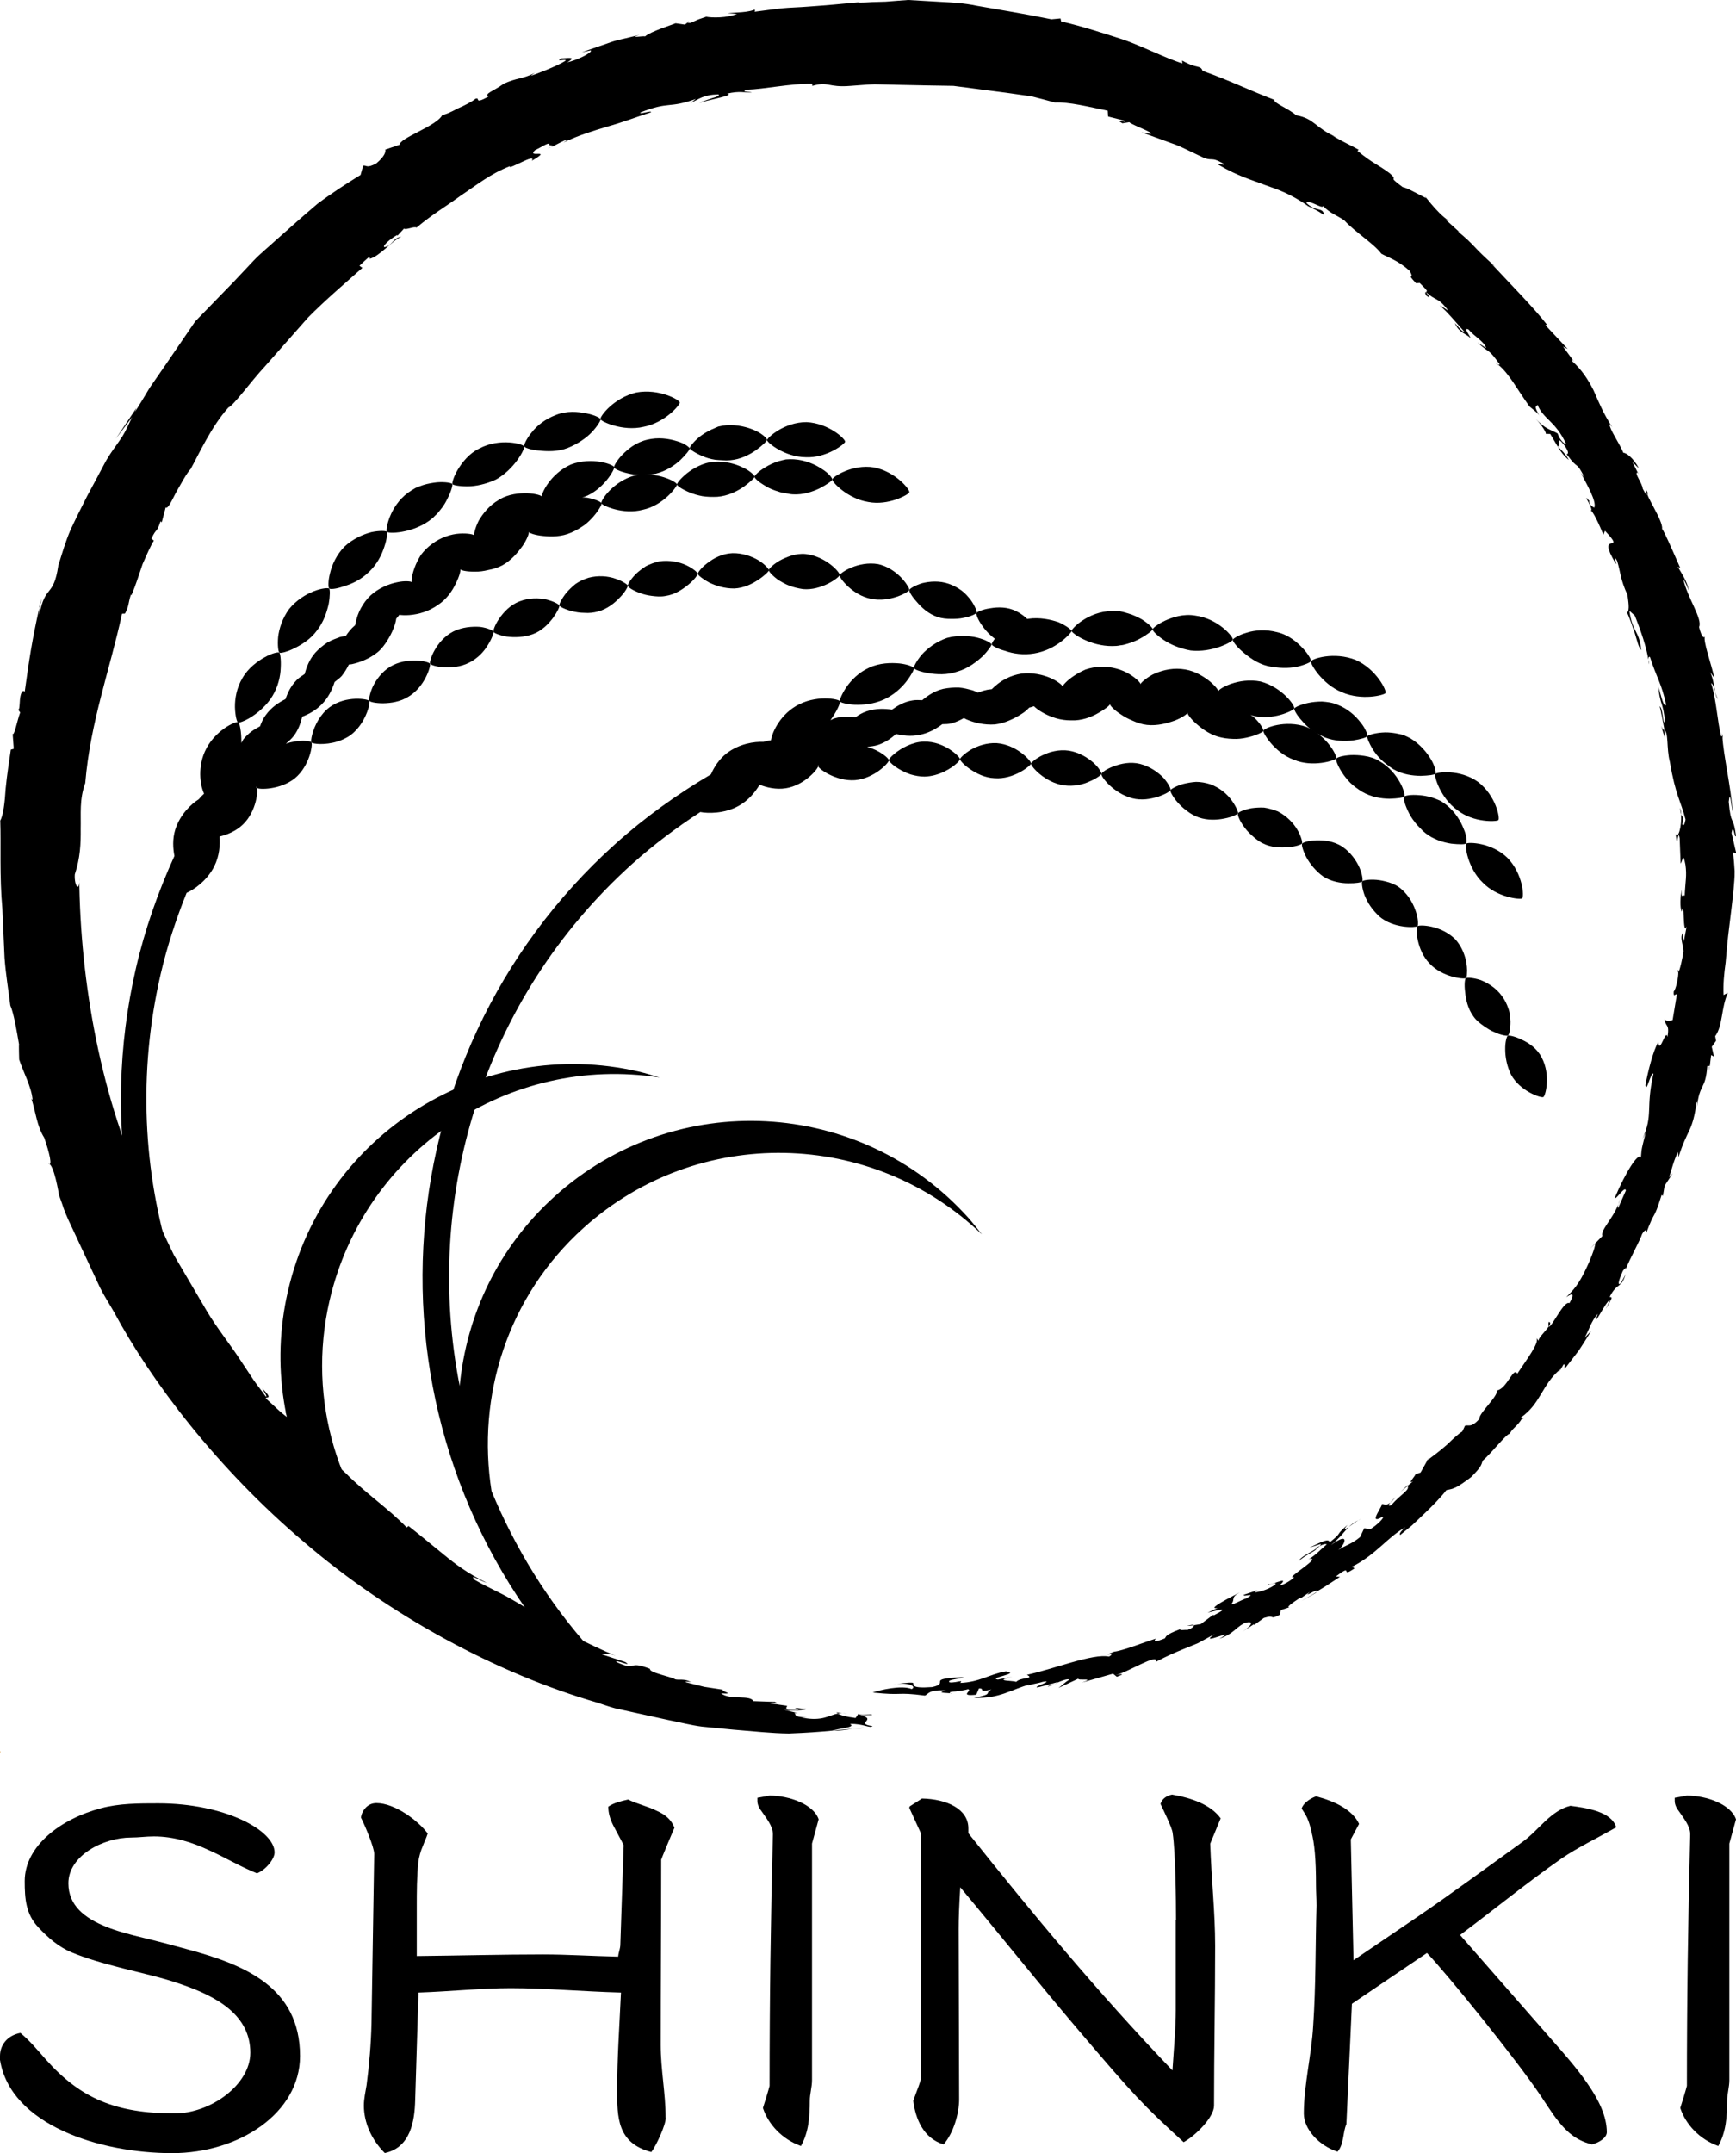
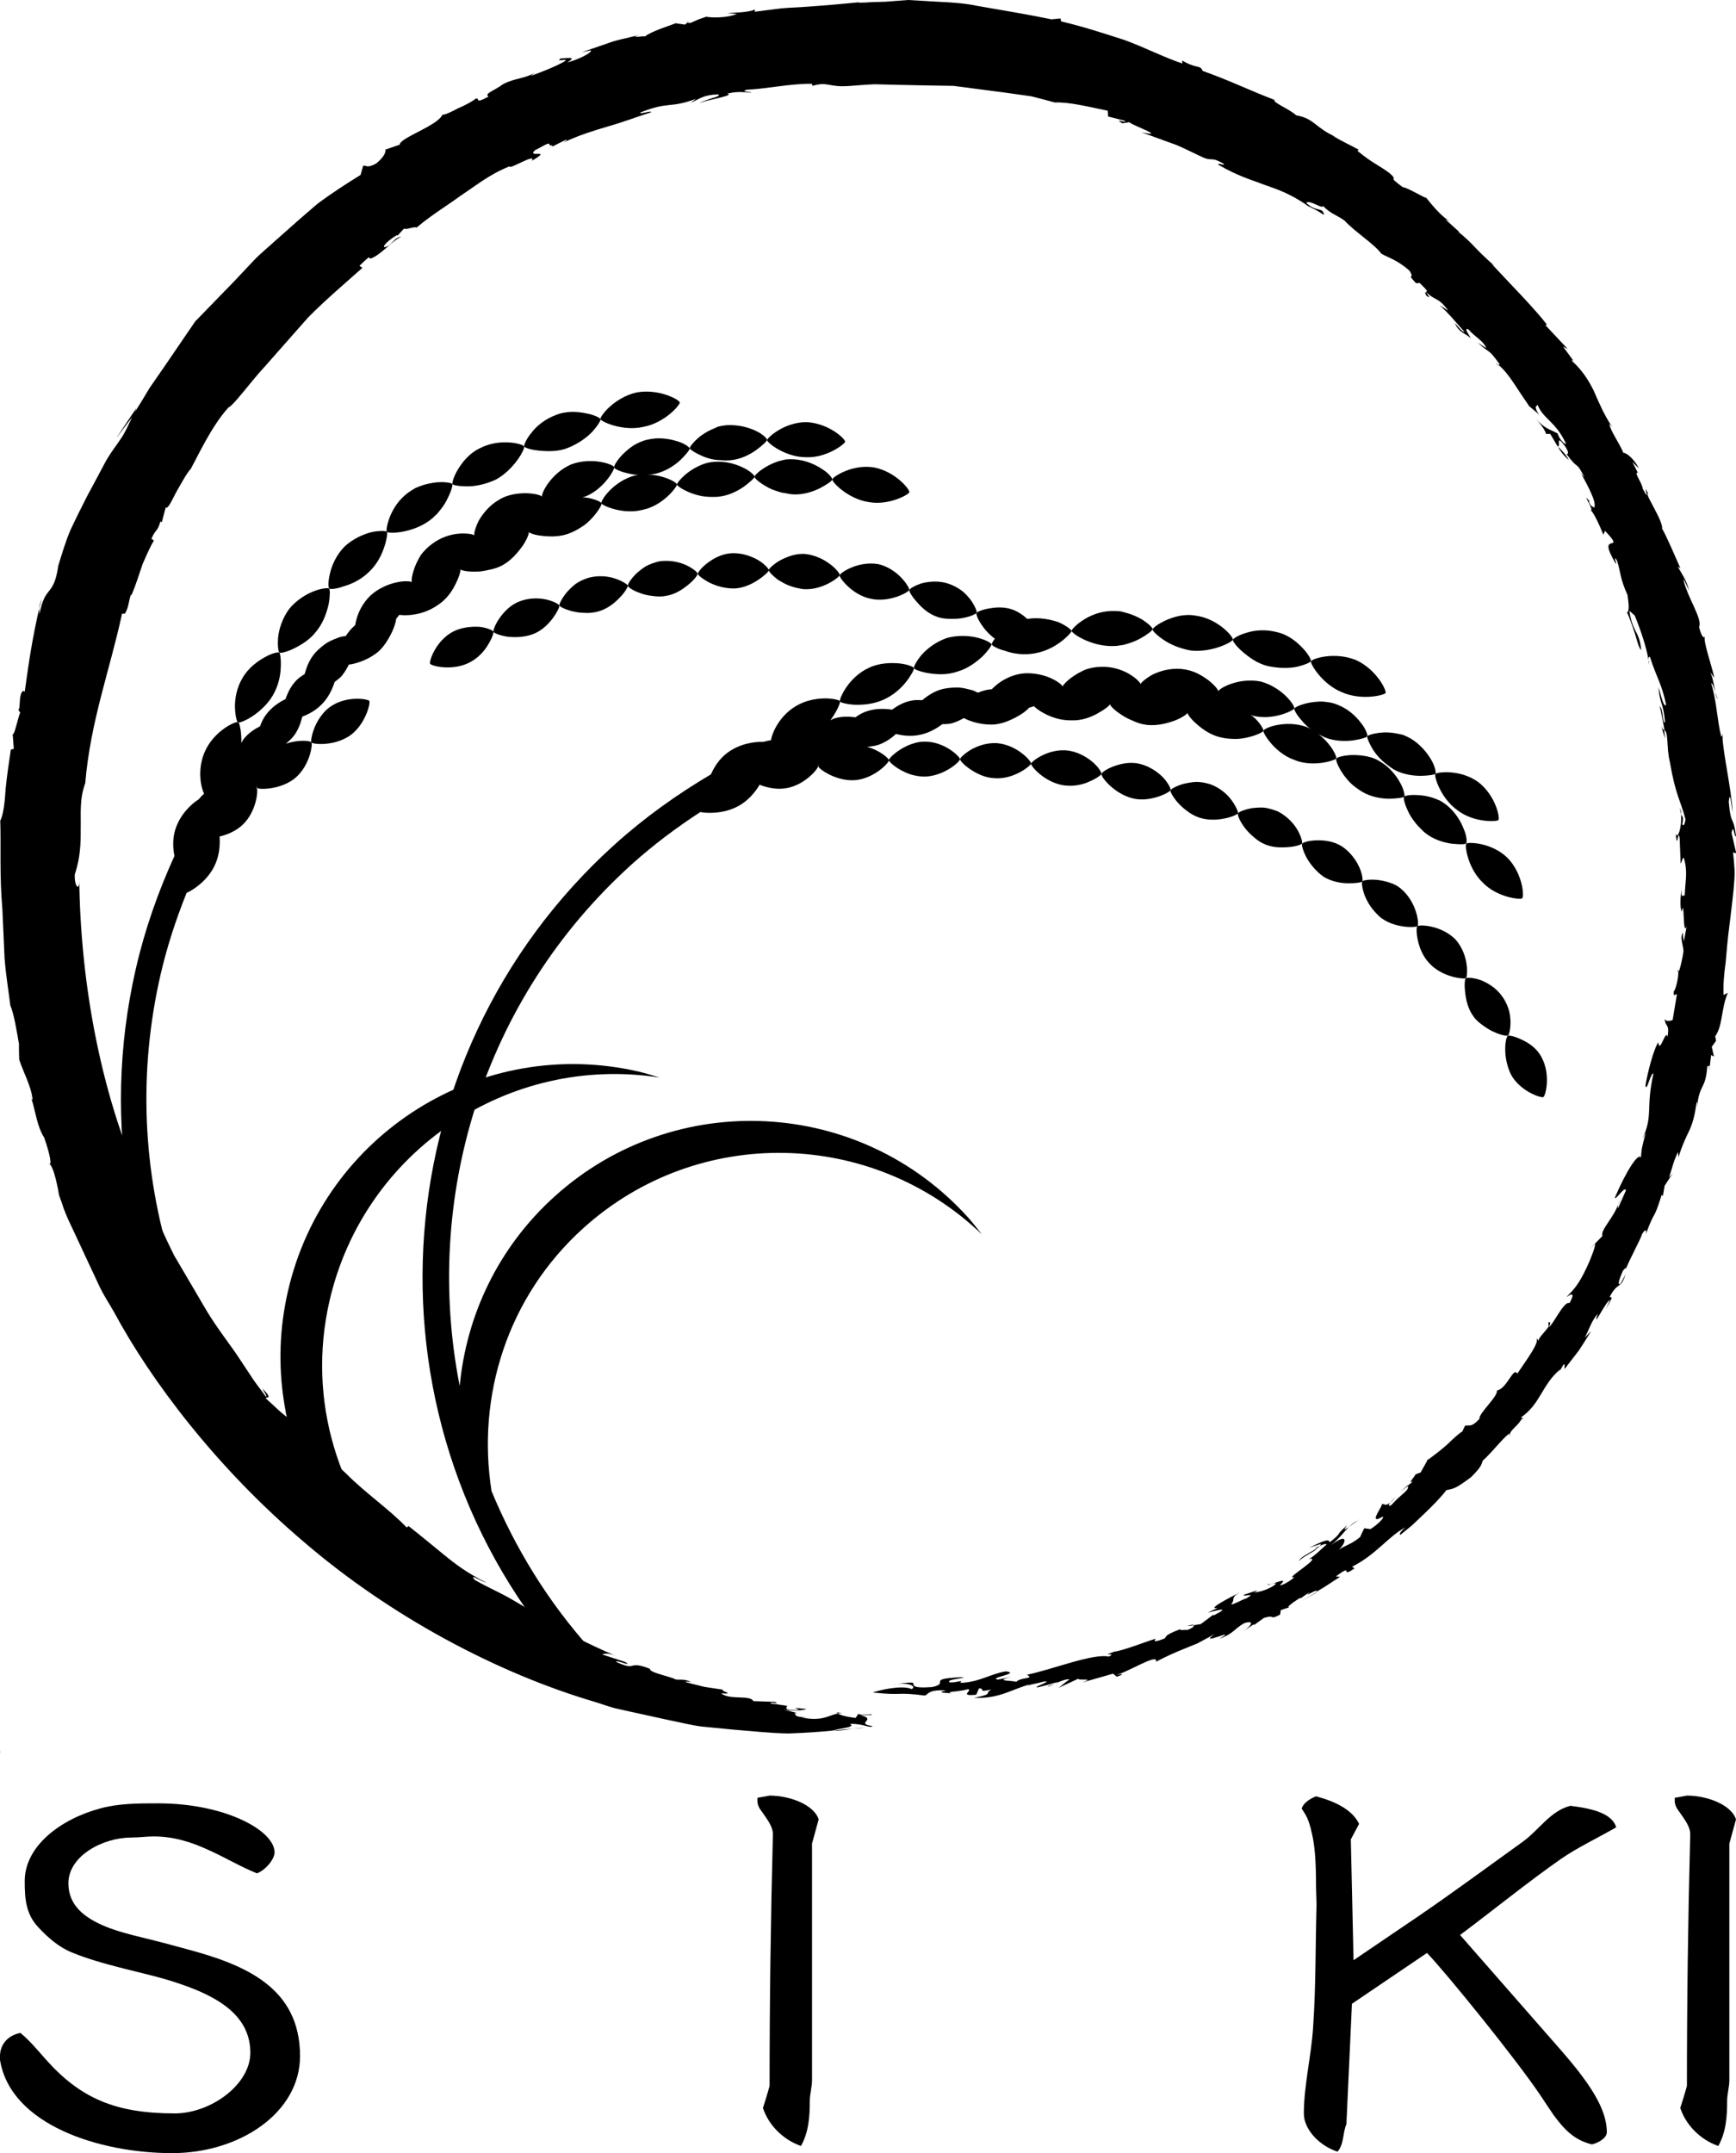
<svg xmlns="http://www.w3.org/2000/svg" version="1.1" id="レイヤー_1" x="0px" y="0px" viewBox="0 0 1411.2 1750" style="enable-background:new 0 0 1411.2 1750;" xml:space="preserve">
  <style type="text/css">
	.st0{fill:#DEAA62;}
</style>
  <path class="st0" d="M0.5,1423.5l-7.5-2.6l-8.2,18l7.9,3.2c0,0,2.3-4.2,4.1-8.3C-1.4,1429.7,0.5,1423.5,0.5,1423.5z" />
  <g>
    <g>
      <g>
        <g>
          <g>
            <g>
              <g>
                <path d="M1227.4,1165.7c0,0.5,0,0.9,0.3,1.3C1227.9,1166.2,1227.7,1165.8,1227.4,1165.7z" />
                <path d="M1389.6,866.6l-0.5,4C1389.7,868.1,1389.8,867,1389.6,866.6z" />
                <path d="M1069.8,1294.6c0.2-0.2,0.2-0.3,0.3-0.5c-2.7,1.6-6.4,3.8-12.4,7.3L1069.8,1294.6z" />
                <path d="M1186.3,189.1l3.5,3.1C1188.2,190.8,1187.3,189.8,1186.3,189.1z" />
                <path d="M1396.5,568c-0.8-1.2-1.5-3.4-2.3-5.5C1394.8,565.2,1395.5,567.4,1396.5,568z" />
                <path d="M964.8,1321.5c0,0.1,5.9-0.5,5.8-0.6C970.2,1320.2,968.2,1320.6,964.8,1321.5z" />
                <path d="M772.6,1376.3c0.2,0.1,0.2,0.2,0.6,0.4C773.4,1376.5,773.1,1376.4,772.6,1376.3z" />
                <path d="M851.8,1370.9c1.6-0.6,3.5-1.4,5.4-2.1C854.8,1369.4,851.8,1370.2,851.8,1370.9z" />
                <path d="M859.7,1367.7l-2.5,1.1C858.6,1368.3,859.8,1367.9,859.7,1367.7z" />
                <path d="M676.6,1406.5c6,0.4,11.2-0.6,16.7-1.4L676.6,1406.5z" />
                <path d="M558.8,18.2l1.2-1C558.8,17.7,558.6,18,558.8,18.2z" />
-                 <path d="M684.6,1392.3l4.2,0.6C687.3,1392.6,685.9,1392.4,684.6,1392.3z" />
                <path d="M1055.9,1268.8c4-4.4,15.1-8.8,14.1-10.1C1065,1262,1057,1265.4,1055.9,1268.8z" />
                <path d="M448.3,119.3L445,121C446.6,120.3,447.6,119.8,448.3,119.3z" />
                <path d="M684.6,1392.3l-4.8-0.6c0.4,0.3,0.9,0.6,1.4,0.9C682.3,1392.4,683.5,1392.3,684.6,1392.3z" />
                <path d="M47.2,459.9c0-0.1,0-0.1,0.1-0.2c0.1-0.5,0.1-0.9,0.2-1.4L47.2,459.9z" />
                <path d="M31.8,494.3c0.7-2.5,1.4-5,2.2-7.7C32.4,490.5,31.9,492.7,31.8,494.3z" />
                <path d="M693.3,1405.1l9.5-0.8C699.3,1404.3,696.3,1404.7,693.3,1405.1z" />
                <path d="M25.5,892.8c-0.4-1.2-0.8-2.4-1.1-3.5C24.8,890.8,25.1,892,25.5,892.8z" />
                <path d="M1399.8,596c0,0.9,0.1,2.2,0.1,3.2C1400.4,599.5,1400.6,599.2,1399.8,596z" />
                <polygon points="1266.3,363.2 1266.3,363.1 1266.3,363.2        " />
                <path d="M1275.3,373.9c-1.9-3.9-6.2-8.6-8.9-10.7C1268.6,366.9,1271,370.2,1275.3,373.9z" />
                <path d="M1251.2,337.7c0.3,0.5,0.5,0.9,0.8,1.4C1251.8,338.6,1251.5,338.2,1251.2,337.7z" />
                <path d="M1352.8,593.2c0.1,0,0.1,0,0.2,0l-0.2-0.1V593.2z" />
                <path d="M1340.4,540c0.1-1,0-2.4-0.2-3.8C1340.1,537.1,1340.1,538.4,1340.4,540z" />
                <path d="M1159,237.4C1159.1,237.4,1159.1,237.4,1159,237.4c0-0.1,0-0.1-0.1-0.2L1159,237.4z" />
                <path d="M691.5,69.8c6.3-0.4,12.9-1.1,19.6-1.3c6.8,0.2,13.7,0.3,20.7,0.5c14.1,0.3,28.7,0.6,43.3,0.8         c14.5,1.9,28.9,3.8,42.9,5.6c7,1,13.8,2,20.5,2.9c6.6,1.6,12.9,3.4,19,5c11.4-0.5,27.1,3.4,43,6.7l0.3,4.7l13,3.3         c4.7,3.2-10-2.8-1.4,2.2l5.7-0.9c0.5,1.9,32,12.9,9.8,8.2c0,0,12.2,4.5,24.4,8.9c6.2,2,11.9,5.1,16.3,7.1         c4.4,2.1,7.3,3.5,7.3,3.5c10.3,5.1,7.6-0.5,18.7,6.1c1.8,2.3-4.5-1.2-4.3,0.7c16.5,9.7,27.4,12.4,37.5,16.4         c10.3,3.6,20.6,6.9,35.4,17.1l-2.9-1.1c2.9,1.1,6.9,3.2,10.2,4.9c3.2,1.8,5.5,3.7,5.8,3.4c-1.1-6.6-6.6-1.8-14.5-9.7         c2.9-2.7,12.9,5.3,13.8,2.7c6,6.2,11.2,7.4,17.3,11.7c8.7,9.5,24.2,19,30,27c5.4,3.1,12.9,5,22.9,13.8         c5.1,8.6-3.6,0.6,5.3,10.2l3-0.2c7.6,7.4,6,6.7,5,7.2c8.1,7.9,9.7,3.7,18.2,15.3l-6.9-4.4c7.7,7.2,10.3,10.6,20,21.6         c-1.2,0.6-5-3.8-7.7-7.2c2.9,8.1,10.2,9.1,12.8,12.5c-0.1-1.5-6.6-9.4-1.7-7.2c4.6,5.7,12.7,9.6,14.3,15.1l-7-4.5         c11.4,10.3,8,3.9,18.3,18.1c-0.7-0.7-0.9,0.1-1.4,0c8.8,7.1,15.5,20.3,25.1,33.5l-2.3-2.1c4.6,4.8,8.4,6.6,10.4,9.6         c-4.6-8.2-2.5-6.5-1.3-8.5c4.7,11.8,14.5,13.1,23.2,31.8c-1.3,0.4-5.1-3-6.9-8.5c-6.9-3.8-9.4-3.1-18-12.1         c5.5,5.5,10,13.2,7.9,12.4l4.1,0.1c2.4,4,4.2,7.1,6,10.1c2.9,0.5-1.8-10,5-1.5c7.3,9.8,0.3,7.4,2.6,8.2         c9.9,13.6,6.8,4,14.2,18.4c-1.1-1.2-3.3-3.6-3.7-5c5.3,10.2,13.9,24.8,11.7,29.7c-1.6-1.1-2.8-0.8-4.4-4.9l0.7-0.1         c-8.2-10,5.3,9.1,0.2,7.3c1.6-1.8,8.2,13,10.9,19.7l1.3-3.2c17.5,18.7-5.2,1,6.1,22c7.2,13.4-1.3-5.6,3.7,2.3         c3.1,9.8,2.3,14.2,8.5,27.9c0.5,4.3,2.1,12.7-0.4,14.3c2.1,4,4.2,10.6,6.3,16.6c1.9,6.1,3.1,11.8,5.2,13.9         c-1.3-15.8-7-13.9-9.6-32l4.4,3.9c4.8,11.7,9.9,27,11,35.7c0.1-1.8,0.6-2.8,1.4-1.9c5.5,17.1,9.5,21.5,13.1,38.7         c-1.9,2.8-4.1-7.3-6.2-14.4c0.4,5.7,1.1,8.6,2.1,12.1c1.2,3.6,2.5,7.9,3.2,16.6c-2.1,1.4-1.4-11.7-4.5-13.1         c0.6-0.1,4,18.9,4,18.9c-0.1-0.1-0.3,0.1-0.4,0.1c4.1,2.1,1.9,14.6,4.8,26.1c4.7,27.6,8.8,31.5,12.8,47         c-0.8,4.3-1.7,5.6-2.7,3.9c1.3-7,0.1-5.7-1-8.1c0.9,9.5-2.6,21-4.4,15.8c1.8,15,1.7-5.5,3.3,3.6l0.8,20.6         c1.8-2.5,1.9-9.8,3.9,0.9c1.3,9.1-0.1,13.4-0.6,25.3c-0.8-1.7-3.1,3.6-2.5-5.2c-1,5.7-1.6,14.5,0.1,18.1         c2.4-12.9,0.6,21.3,4,11.9l-2.4,12.8c0.2-3-1.1-3.4-0.5-7.7c-3.1,3.4,0.3,10.6,0.3,15.2c-0.5,4.5-3.1,16.2-4.2,17         c0.2,4.2-2,14-3.7,15.6c-0.4,6.1,1.8,0.8,2.5,2.7l-3.4,20.5c-1.7,0.8-6.4,1.7-6.5-1.5c0.3,8,4.3,3.6,2.3,15.3         c-1.4-7.2-6.3,14.6-7.5,4.3c-3.9,6-8.6,24.5-10.4,34.9c0.8,7,4.2-10.7,6.5-9.4c-6.5,29,0.1,33-9,53.3l2.7-5.2         c-3.4,13.4-3.2,11.8-3.9,20.2c-2-4.8-12.5,12-21.2,32.6c0.6,2.4,8.3-10.2,9-5.9l-6.1,13.8c-0.7,0.9-0.5-0.8,0-2.7         c-4.9,12.6-14.6,20.8-13,25.9l-10,10.2l4.1-3.9c0.5,2.3-5.3,16.3-6.8,19.1c-6.5,14-10.6,18.2-16.7,24.3         c2.5-1.6,8.5-5.8,2.6,4.9c-4.3-2.8-14.9,20.8-16.9,19c-2.7,4.1-9.3,10-7.9,11.7l-2.1-2.5c3,3.5-7.9,17.6-15.5,29.1         c-3-6.2-8.5,12.5-16.6,13.6c1.4,4.5-15.1,18.9-14.1,23c-7,7.9-9.1,4.6-11.8,5.7l-2.2,4.7c-2.5,1.3-7.1,5.5-12.1,10.4         c-5.3,4.7-11.5,9.4-16.2,12.9l-5.6,10l-4.1,1.5c-0.7,1.9-7,8.4-2,5.6l-4.5,3.8c2.2,3.3-5.3,6.5-13.2,15.6         c-2.6,1.1-2.6,0-0.9-2c-4.8,3.5-4,0.4-7.4,1.3c4-1.7-12.6,18.3,1.3,10.1c1.9,0.6-4.9,7.1-10,10.1l-5-0.7l-3.4,7.2         c-7.1,5.9-11.5,6.4-17.7,10.5c6-4.7,9.5-15.6-6-3.9c7.9-6.5,10.8-11.1,14.5-14.8c-3.3,2.3-5.1,3.2-1-1.7         c-11.4,9.9-2.8,4.8-14.4,14.1c-1.1-3.1-4.9-1.2-16.7,4.4l9.6-3.1c-0.2,0.6-0.6,1.1-1.1,1.7c3.4-1.6,4.5-1.8,5.8-1.3         c-2.4,1.7-12.6,12.3-15.8,12.1c15.6-3.7-20.5,17-10.7,14.5c-1,1.7-10,7.4-11.7,6.5c9.6-8.6-9.9,1.8-9.2-1.2         c-3.5,3.2,9.6-3.1,4.8,1.3c-6.3,4.1-11.9,5.3-16.3,6l2.5-1.9l-11.1,3.7c-1,2.2,11.3-2.5,2.1,2.9c-2.8,0.6-12.1,6-12.3,4.7         c3.6-4.1-1-5.2,6.9-9.5c-6.6,3.4-27.9,14.1-18,12.6l-8.1,3.8c5.6-1.2,20.9-5.9,4.8,2.3l-0.1-0.7l-10.3,7.7l-5.6,0.9         c0.4,0.6-0.9,2.4-5.4,3.9c-1.5-0.5-5.8,0.7-5.9-0.6c-12.6,4.8-11,5.9-12.3,7.4c-7,2.8-9.9,3.2-7.3,0.2         c-9.9,3.1-26.7,9.8-33.8,10.6c-13,4.8,3-0.1-4.3,4c-13.3-2.7-44.6,10.1-66.7,14.8c7,3.8-6,1.5-9.3,6.4         c4.5-2.2-21.9-0.5-2.5-4.8l-11.8,2.3c-8.5-1.4,19.3-5,6.5-6.7c-13.2,2.2-21.2,8.8-37.2,9.4c2.4-2.1-0.5-1.3-3.7-0.7         c-3.2,0.4-6.6,0.8-4.8-1.2c3.2-1.2,7.6-1.5,11.9-2.5l-2.8-0.2c-29.3,1.4-8.1,4.7-23.4,8c-18,1.3-14.4-2-15.5-3.5         c-2.8-0.5-11.8,0.5-16.5,1.6c10.9-2.7,20.4,1.1,15.4,3.5c-8.1-3.5-26.8,1-31.7,2.8c26,2.8,17.9-0.7,42.5,2.5         c3.3-1.4,2.5-4.9,17.2-4.2c-9,2.2,0.8,1.9,3.4,2.3c-1.5-0.9,1-1.3,4.5-1.5c3.4-0.4,7.7-1.1,9.9-1.8c4.2,1-8.2,6,6.7,4.5         l2.2-5.1c5.8-0.2-2,3.8,10.1,0.8c-6.3,3.5,2.6,3.5-14.1,6.8c20.5,1,30.4-6.9,45.4-10.9c-1.5,0.5-1.6,1.2-3.1,1.7         c3.1-1.9,9.1-2.3,13.5-3.8c10.2-1.5-7.5,4.1-4.7,4.5c0.1,0.5,16.2-4.1,16.2-4.1c0.4,0.1,0.5,0.1,0.5,0.2         c4.1-1.7,8.1-3.2,9.8-2.4c-4.5,2.7-6,4.8-9,6.8l16.3-7.6c-1.5,2,14.8-1,2.9,3.2l25.2-7.2l3.1,2.5c5.9-2.1,5.9-2.8-1.5-1.3         c9.1-1.4,35.6-18.7,33.3-10.9c9.2-4.8,15.7-7.6,22.6-10.4c3.5-1.4,7.1-2.9,11.3-4.6c4-2.2,8.5-4.6,14-7.6         c-16.1,11,21.4-6.2,3.6,3.9c11.4-3.9,12.1-8.1,20.3-12.7c8.5-2.6,6.5,1.9-1.7,7.1l9.5-6.2l0.1,0.7l8-5.8         c10-3.1,3.7,2.2,13.2-2.7l0.6-3.7l7-2.3c-3,0.3,2.2-3.5,8.7-7.7l0.2,0.6l7.8-5.4c-7.1,6.3,7.7-4,5.1,0         c7-4.1,7.1-4.2,19.3-12.2l-3.3-0.3c15.1-11.6,2.5,2.2,15.1-6.6l-2-1.3c20-10.2,28.9-24.2,43.4-32.1c-7.2,6-3.7,6.6-3.9,6         c2.7-2.2,5.9-4.8,9.3-7.6c3.2-3,6.6-6.2,10-9.5c6.8-6.5,13.4-13.2,17.9-19.1c6.2-1.2,7.8-1.4,20-10.5         c7.8-7.8,8.3-9.5,9.5-13.4c8-7,20.1-23,22.2-21.8c0.3-3.1,6.7-6.8,9.5-12.2l1.6-0.3l-2.3-0.8c16.2-11.1,17.1-26.9,32.2-39.3         l-1.5,3l4.1-6.9c1.6-0.4,0.1,2.5,0.9,3.6c0,0,5.7-7.4,11.4-14.8c5.2-7.8,10-15.8,10-15.8l-5.2,5.3         c3.9-6.8,4.8-12.5,10.6-19.4c-4.9,14.5,6.6-10.5,10-11.2l-3.4,7.3c5.5-9.5,5.5-9.5,3.1-9.8c6.5-12.6,9.2-6,13.1-18.8         c0.2,0.1-4.3,8.2-4.5,8.1c-2.7,1.7-0.4-4.8,2.1-10.4c0.9-1.2,3.7-4.7,1.9-0.3c4.1-10.4,12.4-25,13.8-29.8         c3.3-5.2,3.8-2.7,2.9,0.5c8.3-22.5,5.8-9.3,13-32.3l1,0.9l1.4-8.3l6.6-10.1l-3,3.4c2.5-7.5,3.3-12.4,7.2-20.7l0.5,4.1         c3.3-10.6,6.3-16.4,9-22.1c2.6-5.8,4.2-11.8,5.7-22.3c0.7-1.3,0.4,2,0.3,3.8c2.1-19.8,7-13.5,8.4-33.6c0.3,1.3,1.6-0.6,2,0.3         l1.1-9l2.3,1.2l-1.8-7.9c0.1,0,3.5-4.9,3.5-4.9l-0.7-3.7c6.3-8.6,4.7-22.7,10.3-35.3l-3.5,1.8c-0.4-8.5,0.4-17.3,1.7-26.5         c0.8-9.2,1.6-18.9,2.9-28.8c1.2-9.9,2.5-20,3.5-30.1c0.4-5.1,1-10.2,0.9-15.3c-0.3-5.1-0.7-10.1-1.3-15.2l2.6,0.7l-3.8-16.5         c1.6-9,2.4,5.3,3.6,2.4c-2.3-17.7-4.1-7.2-5.9-27.8c1.2-10.7,2,3.5,3.2,8.4c-1.2-19.4-7.7-47.3-8.3-61.1         c-0.4-0.3-0.9-1-1-0.3c-3.3-12.5-3.8-29.7-8.2-43.3c1.2,0.1,2.3,3.5,3.4,6.8c-1.1-5-2.1-12-4.3-15.9l3.5,4.7         c-2.3-10.7-9.5-30.6-7.6-33.7c-0.6,1.5-2.6,1.5-4.8-7.6c3.1-6.4-9.6-23.9-12.8-38.8c1.5,1.4,5.5,11.8,4.5,8.8         c-1.7-7.5-5.7-13.3-9.1-19.1l2.2,1.4c0,0-14-32.5-14.9-32c1.3-6.3-15-29.8-11.4-28.8c-5.4-11.4,3.1,10.3-4.3-3.9         c-0.4-4.6-7-12.6-4.4-13.2l1,1.4l-5-9.9l5.3,5.2c-4.4-8.6-10.9-13.1-12.6-12.6c-3.5-8.4-11.2-18.9-11.4-23.6l2.3,2.6         c-7.1-10.7-11.1-20.6-15.2-29.9c-4.5-8.9-9.6-16.7-17.3-23.6c-0.6-1.4,0-1.6,1.9,0.9l-9.4-12.8l3.8,1.9l-18.1-19.3l1.2-0.5         c-10.6-13.7-29.8-33-45-49.4l2.7,2c-18.3-16.1-16.2-17.1-30.1-28.3c0.7,0.2,1.2,0.5,1.7,0.9l-11.9-10.8l3.4,1.5         c-10.4-6.1-23.2-25.3-19.1-18.7c-6.2-3.1-16.4-8.9-18.9-8.9c-14.1-10.4-2.4-3.9-10.5-11.2c-10.1-7.6-13-7.4-26.3-18.3l1-0.9         c-7-4-11.8-5.8-21.4-11.5l3.2,1.2c-17-7.2-17.6-15.1-32.6-17.7c-5.8-5.3-19.5-10.5-17.6-12.5c-21.4-8.2-37.2-16.1-58.5-23.6         c-1.8-5.1-4.6-1.4-16.6-8.4l0.1,2.4c-15.1-5.1-30.4-13-47-19.1C897,27,879.8,21.4,862.6,17.4l-0.5-2.4l-7.4,0.7         c-18.6-3.9-40.2-7.4-60.7-11C783.7,2.5,773.5,2,764,1.5c-9.5-0.5-18.2-1.1-25.8-1.5c-5,0.4-11.3,0.8-18.3,1.4         c-3.5,0.1-7.2,0.2-10.9,0.3c-3.8,0.3-7.7,0.5-11.6,0.5l1.6-0.4c-13.7,1.3-27.7,2.6-42.1,3.6c-7.2,0.6-14.4,0.7-21.7,1.4         c-7.3,0.9-14.6,1.8-22,2.8c1.7-1.2-1.3-1.4,1.9-2.5c-6.7,3.5-17.3,2.8-23.7,3.7l7.7,0.5c-8.1,3.4-20.4,3.2-25,2.3         c0,0-3.2,1.1-6.4,2.2c-3.1,1.4-6.3,2.8-6.3,2.8c-0.9,0-2.3,0-2.5-0.3l-2.1,1.7l-7.6-1.1c-3.1,1.4-20.2,6.6-24.8,10.7         c-1.5-0.6-13.9,1.8-4.6-1.2c0,0-3,0.7-7.5,1.8c-4.4,1.2-10.6,2.2-16.3,4.3c-11.6,4-23.2,8-23.2,8l7.5-1.6         c1.6,1.8-11.7,8.2-19.2,9.8c8.7-5.1-0.3-3.3-5-3.3c-5.8,3.4,6.2-0.2,3.3,2.2c-7.3,4.5-23.8,10.7-28,12.1c0,0,4.1-3.1,4.2-2.9         c-10,5.5-16.2,4.4-26.3,9.4c-8.3,6-15.8,7.8-12.2,10.3c-12.7,7-6.2,0.1-10.6,1.8c-2.7,2.3-8.7,5.4-14.5,7.9         c-5.5,3-10.8,5.3-12.4,5.1c-4,9-34.7,18.7-34.7,24.3l-11.7,4c0.4,1.3,0.1,5.1-7.4,11.3c-8.1,4.3-7.6,1.2-10.6,1.8l-2.1,7.5         c-11.2,6.9-23.2,14.6-35.1,23.5c-11.3,9.6-22.8,19.8-34.5,30.2c-5.7,5.3-11.9,10.2-17.3,15.9c-5.4,5.7-10.7,11.4-16,17         c-10.8,11.1-21.4,22-31.5,32.4c-7.3,10.7-15.5,22.8-24.1,35.3c-4.3,6.2-8.7,12.5-13,18.8c-3.9,6.6-7.9,13.2-11.9,19.5         l1.2-3.2l-16.7,24.9l13.2-17.5c-2.9,5.9-4.8,10.7-8.1,16c-4.5,6.9-10.2,13.8-14.5,22.1c-4.4,8.3-9,17-13.8,25.8         c-4.6,9-9.2,18.2-13.6,27.6c-4.1,9.5-7,19.5-10,29.2c-3.9,26.4-10.6,14.8-15.4,39.7c0.1-2.2-0.2-3.2-0.1-5.2         c-5.9,26.6-8.1,41.2-11.8,68c-2.2-2.1-3.5,2.2-3.9,6.6c-0.3,4.5-0.4,9.1-1.6,7.7l1.8,2.6c-2.2,5.7-4.9,19.6-6.1,17.3         l0.9,12.2l-2.4,0.7c-1.1,7.8-3.1,20.1-4.2,31.6c-0.7,11.5-2,22-4.4,26c0.7,19.8-0.7,45,1.7,71.5c0.6,13.3,1.2,26.8,1.8,40.2         C4.7,792,6.9,805,8.4,817.2c2.9,6.6,5.2,20.7,7.1,31.8c-0.3,0.1,0.1,12.2,0.1,12.2c3.6,10.9,9.9,21.9,10.9,32.6         c-0.3,0-0.6-0.3-1-1c3.6,11,4.4,22.3,10.4,31.8c4.2,11.9,7.1,24,3.4,21.2c4.6-0.3,8.7,25.6,8.7,25.6s0.9,2.4,2.5,7         c1.4,4.7,4.1,11.3,8.1,19.5c3.9,8.3,8.6,18.4,14,30c2.7,5.8,5.7,12,8.7,18.6c3.2,6.5,7.4,12.9,11.4,19.9         c30.3,56.4,83.9,127.1,154.3,186.8c70,60.2,157.4,107,238.1,130.5c5,1.6,9.9,3.4,14.8,4.7c5,1.1,10,2.2,14.9,3.3         c9.8,2.1,19.4,4.2,28.7,6.3c9.3,1.8,18.3,4.2,27.1,5.3c8.9,0.9,17.5,1.7,25.7,2.5c16.5,1.3,31.5,3,45,3.1         c13.5-0.5,25.3-1.3,35.2-2.3c5.4-1.9,19.9-2.6,14.4-5.5c11.2-0.3,16.3,3.9,18.4,1.8c-15.1-2.2,4.7-5.4-10-8.9l9.4-0.1         c1.9-1.5-12.8,1.1-10.5-1.6l-2.7,4c-7.7-1-11.8-2.1-14.4-3.6c-7.2,1.2-12.2,6.6-29.2,3.3h4.8c-14-0.6-8.4-3.1-11.2-3.9         l3.1,0.2c0,0-11.6-2.6-11.5-2.9c8.7,2.3,23.7-0.6,16-0.6c-16.5-2,4.2,1.2-8.3,1.1c-7.8-0.1-5.3-2.4-4.9-3.5l-13.7-1.9         c0.7-1.8,9,1.5,3.7-1.3l-17.5-0.6c-2.5-5.3-19.1-0.6-26.2-6.3c12.5,0.8-0.8-1.8,1.4-3c0,0-7.5-1.1-15.1-2.3         c-7.4-1.8-14.8-3.7-14.8-3.7c-2.6-1.4,8.1,0.5,3.6-0.4c-5.2-2.7-9.4-1.2-12.4-2c-2.2-1.9-22-5.6-20.4-8.5         c-19.2-7.5-9.8,2.5-27.4-5.6c-1.8-2.6,14.5,4.7,7.1,0l-18.9-6.2c2-0.3,4.7-1.6,11.5,1.3c-12.4-5.2-23.1-10.4-32.9-15.3         c-9.8-4.9-18.8-9.6-27.1-15.4c-8.4-5.5-16.7-10.7-25.7-15.8c-8.9-5.2-18.9-9.3-29.3-15.4c-4.7-5.6,4.9,1.2,9.8,2.4         c-15.6-7.7-25.5-15.2-34.5-22.6c-9.1-7.3-17.4-14.4-29-23.5l-1.5,1.2c-14.4-15.1-33.2-27.6-49.6-44.2         c-8.5-7.8-17.2-15.8-25.9-23.7c-8.8-7.8-15.8-17.4-23.3-26.1l2.7,5c-5.6-3.5-12.7-11-18.5-16c-0.1-1.5,6.8,1.4-2.8-8         c1.3,2.5,4.6,7.1,2.8,6.5c-2.8-4.1-6.5-8.5-10-13.6c-3.5-5.2-7.2-10.9-11.2-16.9c-7.9-12.1-18.2-24.7-26.9-39.3         c-8.6-14.6-17.6-29.9-26.5-45.1c-7.8-15.7-14.7-31.7-21.3-46.5c-38-79.3-54.9-174.8-55.7-260.6c0.8,13.1-4.2,7.6-3.6-2.3         c4.5-13.5,4.9-25.1,4.8-37c0.3-11.8-1.2-23.9,3.7-37.2c4.2-50.2,20.1-92.2,29.9-137.7l2.4-0.1c3.4-6.2,2.5-8.4,4.8-15.4         l0.5,0.4c3.4-7.9,6.2-17,9-25.2c3.5-7.9,6.5-14.9,9.2-19.1l-2-1.6c4.3-9.4,4.1-3.9,7.4-14.1l1,0.8l3.2-12.1         c1.8,1.6,4.7-5.1,8.6-12.5c4.2-7.3,8.7-15.7,11.7-18.7c6.4-11.6,17-34.9,30.7-50c4.2-1.6,18.6-21.6,29.4-33.1         c10.1-11.5,22.4-25.4,35.4-40.1c13.8-14,29.6-27.4,44.1-40.3l-2.4-1.7c0,0,7.4-7.1,7.6-6.8c0.3,0.6,1.6,0,0.6,1.2         c8.4-2.1,18.2-14.8,26-18.1c-5.7,1-6,4-10.6,7.4c-7.5,3.9-2.8-3.1,7.1-8.7l0.2,0.6l5.3-5.8c2,1.3,8.2-2.1,10.2-0.8         c12.8-10.8,25-17.9,36.5-26.4c11.9-7.8,23.2-17.2,39.4-23.5c-2.1,3.8,22.1-11.4,17.8-4.4c18-10.5-4.6-1.7,2.6-8.6         c5.3-2.5,10.3-6.2,11.9-5.2c-2,2.2,5.3,0.4,1.2,2.8c0,0,12.3-6.5,12.5-6.1c1.4-0.1-1.3,1.4-2.6,2.3         c12.7-6.1,24.8-9.7,36.5-13.2c11.7-3.3,22.7-7.5,34.7-11.4c1.4-2-9.9,2.1-8.5,0.1c23.9-9.4,22.6-2.9,45.1-11l-4.3,3.3         c7.1-3.2,9.9-6.6,22.6-7c1.3,1.1-1.2,2-4.8,3c-3.5,1.3-8.1,2.6-10.9,4c8.2-2.8,29.8-6.3,22.8-7.6c10.1-2.4,14.3-0.7,19.9-0.9         c0.1-0.7-9.9-0.2-4-2.3c14.3-0.4,35.7-5.1,53-4.8c-0.1,0.6,1.2,1.5-0.3,1.9C673.7,65.7,672.6,71.4,691.5,69.8z" />
                <path d="M1353.5,600.3l-0.7-7.1c-0.5,0.1-1.2-0.1-2.4-3.2L1353.5,600.3z" />
                <path d="M1218.1,296.8c-0.7-0.6-1.4-1.2-2.1-1.6C1217.1,296.5,1217.7,296.8,1218.1,296.8z" />
                <path d="M1159.4,240.2c4.7,3.5,1.3-0.5-0.3-2.9C1158.6,237.6,1158.2,238.2,1159.4,240.2z" />
                <path d="M1364.7,790.4c-0.1-1.3-0.3-2.1-0.8-1.9C1364,790.2,1364.3,790.6,1364.7,790.4z" />
                <path d="M1104.2,1235.7c0.6-0.3,1.2-0.6,1.9-1C1105.7,1234.8,1105,1235.2,1104.2,1235.7z" />
                <path d="M1130.2,1221.2c1.2-0.9,2.4-2.3,4.3-4.3C1132.4,1218.6,1131.2,1220.1,1130.2,1221.2z" />
                <path d="M1366.8,662.1c-0.2-2-0.5-3.9-1.1-5.5C1365.9,659.6,1366.4,661.1,1366.8,662.1z" />
                <path d="M1138.7,1212.4l5.7-4.8c-0.1-0.2-0.1-0.3-0.2-0.5L1138.7,1212.4z" />
                <path d="M1096.5,1241c2.4-1.7,5.5-4,7.6-5.3C1100.8,1237.3,1098.5,1239.1,1096.5,1241z" />
                <path d="M1315.8,978.8c0.1-0.2,0.2-0.5,0.3-0.7C1317.6,972.4,1316.4,975.9,1315.8,978.8z" />
                <polygon points="1159.7,1187.4 1160.5,1186.8 1161.6,1184.8        " />
                <path d="M1070,1258.7c1.2-0.8,2.2-1.5,2.9-2.3c-1,0.5-2.2,1.1-3.7,1.9C1069.7,1258.4,1069.9,1258.5,1070,1258.7z" />
                <path d="M1258.9,1074.5c-0.3,2.3-0.2,3.4,0.2,3.7C1260.3,1076.1,1260.8,1074.5,1258.9,1074.5z" />
              </g>
            </g>
          </g>
        </g>
      </g>
      <g>
        <g>
          <path d="M334.7,473.3L334.7,473.3l-0.1,0.1C334.6,473.3,334.6,473.3,334.7,473.3z" />
          <path d="M210.9,626.7c-0.1,0.1-0.2,0.2-0.3,0.2c0,0.2,0,0.3,0,0.4C210.7,627.2,210.9,626.9,210.9,626.7z" />
          <path d="M383.3,443.9c0.5-0.7,0.7-1.3,1.3-1.9c2.1-2,4.6-3.6,7.2-5.3c-3.4-0.3-6-0.8-6.4-1.3      C385.8,436.1,384.9,439.7,383.3,443.9z" />
          <path d="M375.3,457.5c-1.2,1.5-2.7,2.9-4.2,4.3c1.4,0.3,2.8,0.7,2.9,1.1C373.8,462.3,374.4,460.2,375.3,457.5z" />
          <path d="M428.9,423.6c-2.3,2.3-5,4.3-7.9,6.3c4.8,0.7,8.5,1.8,8.8,2.5c-0.2-0.9,1.3-5.7,5.3-11.1c3.8-5.3,9.9-10.8,18-14.4      c-7.2-0.6-12.5-2.5-12.7-3.2c0.5,0.9-1.3,5.7-4.8,11.3C433.9,417.9,431.7,420.8,428.9,423.6z" />
          <path d="M581.4,373.7c1.7,0.1,3.9,0.4,5.9,0.4c2.1,0.2,4.1,0.2,6.2,0c8.5-0.7,15.8-4.5,21.2-8.3c5.3-3.9,8.7-7.2,8.9-8.3      c0-1-3.6-4.8-9.6-7.5c-6-2.8-14.6-5-23.5-4.4c-2.2,0.2-4.5,0.6-6.6,1.1c-1.9,0.8-3.9,1.7-5.7,2.5c-3.7,1.7-6.9,3.8-9.5,5.8      c-5.1,4.2-8.1,8.4-8.1,9.3c0.2,0.9,4.3,3.8,10.4,6.4C573.9,372,577.5,373.1,581.4,373.7z" />
          <path d="M221.6,565.5c4.5-7.5,6.4-15.9,6.6-22.6c0.4-6.7-0.4-11.7-1.1-12.5c-0.9-0.6-6,0.4-11.9,3.8c-6,3.3-13.5,8.8-18.1,16.9      c-4.8,8-6.2,16.9-6.1,23.7c0.2,6.9,1.5,11.7,2.4,12.4c0.9,0.5,5.6-1.1,11.4-4.8C210.5,578.6,217.1,573.1,221.6,565.5z" />
          <path d="M522.7,414.3c16.5-3.5,27.5-18.6,27.7-20.5c-0.2-2.2-16.7-11-34.6-7.3c-17.6,5-27.7,20.4-26.9,22.6      C489.2,410.7,506.4,418.7,522.7,414.3z" />
          <path d="M654.9,371.6c16.9,0.9,31.7-10.7,32.1-12.5c0.5-2.1-13.2-15.1-31.3-16c-18.2-0.1-32.1,12.8-32.1,14.6      C623.5,359.8,638.2,371.5,654.9,371.6z" />
          <path d="M705.8,408c16.5,3.2,32.7-6,33.4-7.8c0.8-2-11-16.8-28.7-20.3c-17.9-2.9-33.5,7.8-34,9.7      C676.3,391.8,689.2,405.4,705.8,408z" />
          <path d="M632.6,399.5c1.8,0.7,3.8,1.1,5.7,1.3c2,0.4,4.1,0.9,6.2,1c8.3,0.5,16.2-2.1,22.2-5.1c5.8-3.1,9.8-5.9,9.8-7      c0.4-0.8-2.9-5.3-8.5-8.6c-5.4-3.7-13.5-7.2-22.6-7.8c-2.1-0.1-4.3-0.1-6.5,0.1c-2.1,0.5-4.2,0.9-6.2,1.5      c-3.8,1.3-7.3,2.9-10.1,4.6c-5.8,3.4-9.2,6.9-9.2,8c-0.2,1.1,3.5,4.5,9.2,7.7C625.4,397,628.8,398.4,632.6,399.5z" />
          <path d="M521.1,386.2c3.9,0,7.8-0.5,12-1.2c8.3-2.1,15-6.5,20-11.1c4.7-4.6,7.7-8.4,7.5-9.4c0-0.9-4.2-4.3-10.6-6      c-6.4-2-15-3.3-23.9-1.1c-4.4,1-8.3,2.9-11.8,5.1c-3.3,2.3-6.2,4.8-8.5,7.2c-4.6,4.8-6.8,9.2-6.7,10.2c0.2,1,4.7,3.4,11.2,4.8      C513.5,385.5,517,386,521.1,386.2z" />
          <path d="M437.8,366.2c6.8,0.7,15.6,1.1,23.7-2.1c8.2-3.3,15.1-8.1,19.7-12.9c4.6-5,7.2-9.4,7-10.5c-0.2-0.9-4.6-3.4-11.5-4.7      c-6.7-1.4-16-2.3-24.8,1.3c-8.8,3.3-15.6,8.8-19.8,14.3c-4.5,5.5-6.3,10.2-6,11.2C426.3,363.8,431.3,365.6,437.8,366.2z" />
          <path d="M257.7,512.4c5.4-6.8,8-15,9.5-21.5c1.2-6.7,1.1-11.7,0.4-12.5c-0.8-0.7-6-0.4-12.4,2.1c-6.5,2.5-14.3,7.3-20.1,14.4      c-5.6,7.6-8.2,16.1-9,22.9c-0.6,7.1,0.2,12,1,12.6c0.7,0.7,5.6-0.3,11.8-3.3C245,524.1,252.4,519.7,257.7,512.4z" />
          <path d="M380,395.3c6.9,0,15-1.8,23.1-5.5c15.2-8.4,23.7-24.9,23-26.9c-0.5-2-19.6-7.3-36.4,1.6c-8.5,4.1-14.1,11.5-17.6,17.3      c-3.5,5.9-4.7,10.7-4.3,11.7C368.2,394.3,373.1,395.3,380,395.3z" />
          <path d="M523.2,346.9c17.3-3.3,29.5-17.7,29.4-19.7c0.1-2.1-16.8-11.6-35.3-8.2c-18.5,4.4-29.7,19.5-29.2,21.7      C488.5,342.5,506.1,350.9,523.2,346.9z" />
          <path d="M300.2,464.6c6.4-6.1,10.1-13.6,12.2-20.1c2.2-6.4,2.6-11.4,2.2-12.3c-0.6-0.7-5.8-1.1-12.6,0.3      c-6.6,1.7-15,5.3-21.9,11.7c-6.5,6.6-10.2,14.8-11.8,21.6c-1.7,6.7-1.5,11.7-0.7,12.5c0.6,0.8,5.7,0.5,11.9-1.8      C286.2,474.6,293.9,470.9,300.2,464.6z" />
          <path d="M353.7,419.1c1.6-1.3,2.8-2.8,4.1-4.5c2.6-3.1,4.5-6.2,6-9.4c3.1-6,4.3-10.9,3.9-11.8c-0.6-0.9-5.5-1.9-12.4-1.4      c-3.4,0.4-7.4,1-11.5,2.3c-1.9,0.7-4,1.4-6.2,2.4c-1.9,1.1-3.8,2.3-5.8,3.7c-15.3,11.2-18.4,30.2-17.4,31.8      c1.2,1.7,20,1.4,34.3-8.8C350.6,422,352.3,420.7,353.7,419.1z" />
          <path d="M571,403.3c3.9,0.6,7.9,0.7,12.2,0.5c8.6-0.7,15.8-4.4,21.3-8.1c5.4-4,8.8-7.2,9-8.3c0-0.9-3.8-4.8-9.8-7.5      c-5.9-2.9-14.3-5.3-23.4-4.5c-4.6,0.3-8.7,1.6-12.4,3.4c-3.7,1.8-6.9,3.8-9.5,5.9c-5.2,4.2-8.2,8.1-8,9.1c-0.1,1,4.1,4,10.3,6.5      C563.7,401.6,567.3,402.6,571,403.3z" />
          <path d="M654.9,450.3c-4-0.4-8,0.2-11.6,1.3c-3.5,1.1-6.7,2.5-9.6,4.1c-5.4,3.2-8.7,6.6-8.8,7.6c-0.1,1,3,4.7,8.1,8.3      c2.7,1.6,5.6,3.3,8.9,4.5c3.4,1.3,7,2.1,10.8,2.7c15.2,1.4,29.3-9.4,29.9-11.3C683.1,465.3,671.4,452.2,654.9,450.3z" />
          <path d="M536.1,456.2c-4,0.9-7.7,2.3-10.9,3.9c-3.2,2-6,4.3-8.2,6.3c-4.4,4.5-6.9,8.6-6.6,9.6c-0.1,1.1,3.9,3.9,9.6,5.9      c3,1.2,6.4,2,9.7,2.4c3.8,0.5,7.5,0.8,11.2,0.1c7.8-1.1,14-5.4,18.8-9.3c4.6-3.8,7.5-7.7,7.4-8.8c0-1-3.6-4.3-9.4-7      C552.1,456.7,544.3,455.1,536.1,456.2z" />
-           <path d="M311.4,571.6c6.4-0.1,14.1-1.2,20.7-5.4c13.4-8,18.2-24.9,17.5-26.7c-0.9-1.9-18.4-6-32.5,2.4      c-6.9,4.3-11.5,10.9-14.1,16.3c-2.5,5.6-3.3,10.6-2.8,11.4C300.7,570.5,305.2,571.6,311.4,571.6z" />
          <path d="M595.4,449.6c-8.4,0.3-15.5,4.3-20.3,8c-5.1,3.8-7.8,7.7-7.8,8.8c0,1,3.7,4.1,9.1,7c5.4,2.7,12.7,5,20.5,4.9      c7.6-0.3,14.6-3.7,19.7-7.2c5-3.3,8.4-6.7,8.4-7.6c0.1-1-3.1-4.8-8.4-8.1C611.2,452.2,603.5,449.4,595.4,449.6z" />
          <path d="M781.7,480c-3-2.2-6.6-4.2-10.4-5.5c-7.6-2.7-15.7-2-21.7-0.5c-5.9,1.8-10.1,4.5-10.4,5.5c-0.4,0.9,1.8,5,5.9,9.5      c4,4.8,9.7,10,17.1,12.5c3.6,1.2,7.3,1.5,11,1.5c3.6,0,6.9-0.1,9.9-0.8c5.9-1,10.3-3.3,10.8-4.1c0.5-0.9-1.2-5.4-4.8-10.5      C787,485,784.7,482.2,781.7,480z" />
          <path d="M826.4,496.9c-7.3-3.8-15.3-3.6-21.5-2.5c-6.3,0.9-10.5,2.9-11.1,3.8c-0.5,0.8,1,5.4,4.7,10.4c3.4,5,8.8,10.3,15.6,14.1      c13.7,6.9,30.8,1.8,32,0C847.2,521.2,841.1,504.3,826.4,496.9z" />
          <path d="M713.9,458.5c-16.4-2.8-31,7.1-31.4,9.1c-0.3,2,10.6,16.3,25.6,19.1c15,3.2,30.1-5.2,31-7.1c0.2-0.5-0.2-1.8-1.4-3.6      C734.6,470.7,726.1,461.3,713.9,458.5z" />
          <path d="M274.6,602.6c3.4-1.1,6.9-2.7,10.1-4.9c9.5-7,14-18.2,15.3-24.1c0.4-2,0.5-3.4,0.2-3.9c-0.8-1.6-18.9-4.7-32.1,5      c-4,2.9-6.8,6.5-9.1,10.1c-5.2,8.5-6.6,17.4-5.9,18.6C254,604.7,264.2,605.9,274.6,602.6z" />
          <path d="M267.9,1057.1C296.2,934.8,414,856.7,536.2,875.8c-5.5-1.7-11.1-3.4-16.8-4.8c-128-29.6-255.8,50.3-285.3,178.3      c-14,60.5-3.3,120.8,25.1,170.8C147.9,1113.3,93.5,952.7,130.6,791.8c5.3-22.8,12.5-44.7,21.1-66.1c5.7-2.5,16.7-9.9,22.5-21.6      c4.2-8.4,4.8-17.4,4.3-24.2c6-1.4,13.3-4.3,19-9.8c11.2-10.8,12.5-28.2,11.2-29.8c0,0-0.3,0-0.4-0.1c0.1-0.3,0.3-0.7,0.4-1      c0,0.2,0,1,0.1,1.1c1.1,1.6,19,1.9,31-7.8c12-10,14.5-27.3,13.4-29.1c-0.7-1.4-10.6-2.5-20.8,1.1c2.3-2,4.6-4,6.6-6.6      c3.6-4.9,5.5-10.3,6.7-15.4c5.4-2.1,11-5.1,15.8-10c5.5-5.5,8.6-12.2,10.5-18.2c1.9-1.6,4-2.9,5.8-4.9c2.3-2.9,4.2-6,5.8-9.3      c0.9-0.1,1.5-0.1,2.5-0.3c6.4-1.4,14.2-4.3,21-9.8c3.2-2.7,5.7-6.1,7.7-9.3c2.1-3.3,3.8-6.7,5-9.7c1.3-3.2,2-6,2.3-8.2      c1-1,1.6-2,2.5-3.1c3.7,0.6,11.5,0.7,20.3-2.3c3.6-1.3,7.4-3.1,10.9-5.6c7.2-4.6,11.9-11.5,14.7-17.5c3-5.9,4.1-10.6,3.7-11.6      c0.5,0.9,5.2,2,11.9,1.9c3.4,0.1,7.1-0.4,10.7-1.3c4-0.7,7.9-1.9,11.7-3.9c7.4-4.1,12.7-10.7,16.4-15.8c3.7-5.5,5.3-10.3,5-11.3      c0.1,0.5,1.3,1.1,3.4,1.8c2,0.6,4.8,1.2,8.1,1.5c6.6,0.7,15,0.8,22.9-2.7c3.8-1.6,7.4-3.8,10.6-6c3.1-2.3,5.6-4.9,7.7-7.3      c4.3-5,6.7-9.6,6.5-10.5c-0.3-1-4.8-3.3-11.4-4.5c-1.3-0.3-3-0.2-4.4-0.3c0.6-0.2,1.1-0.2,1.7-0.4c15.7-5.9,24.7-22.4,24.3-24.1      c-0.4-2.3-18-8.7-35.1-2.3c-16.8,7.4-24.5,24.1-23.6,26.2c-0.5-1-5.1-2.5-11.9-2.8c-3.4-0.1-7.2,0.1-11,0.8      c-4.2,0.8-8.2,2.1-12.2,4.6c-7.8,4.5-13.1,11.3-16.4,17c-3,6.1-4,11.1-3.5,12c-0.4-1-5.3-2-12.1-1.6c-6.7,0.4-15.2,3-22.3,8.4      c-3.7,2.7-6.6,5.7-9.1,9c-2.1,3.5-3.9,7-5,10.1c-2.3,6.1-2.8,11-2.3,12c-0.4-0.7-5.7-1.4-12.2,0.1c-6.4,1.3-14.7,4.6-21.3,10.6      c-3.3,3.1-5.8,6.6-7.8,10.2c-2.8,5.1-4.1,10-4.8,14.1c-0.1,0.1-0.2,0.1-0.3,0.2c-3.1,2.6-5.3,5.5-7.3,8.5      c-1.6,0.3-3,0.4-4.8,0.9c-2.9,1.1-6.7,2.4-10.3,4.5c-3.3,2.2-6.7,4.9-9.7,8.2c-4.8,5.5-7.1,11.6-8.6,17.3      c-2.2,1.5-4.4,2.8-6.4,4.8c-4.8,4.8-7.4,10.3-9.2,15.6c-5.5,2.7-11.5,6.7-16,12.9c-2.2,2.9-3.6,6.1-4.7,9.2      c-4.7,2.4-9.4,5.5-13.2,10.2c-0.9,1-1.3,2.3-2,3.4c0.2-9-1.4-16.3-2.5-16.9c-1.6-1.3-19.6,6.7-27.2,23.9      c-6.5,14.8-3,29.6-0.6,34.2c-1.6,1.4-3,2.9-4.3,4.5c-6,3.8-15.1,12.1-19.1,24.6c-2.4,7.8-1.9,15.2-0.7,21.5      c-13.3,29.2-24,59.6-31.3,91.3c-58.7,254.4,100.4,509.1,354.8,567.8l4.7-20.5c-51.3-11.8-98.2-32.4-140.2-59.1      C275.4,1219.4,249.1,1138.7,267.9,1057.1z" />
          <path d="M478.4,469.6c-3.8,1.2-7.4,2.8-10.5,5c-2.9,2.3-5.4,4.8-7.4,7.1c-4,4.9-6,9.4-5.8,10.4c0.2,0.9,4.5,3.2,10.5,4.7      c2.9,0.7,6.3,1.3,10,1.3c3.5,0.3,7.3-0.1,11-1.1c7.4-2,13.5-6.9,17.7-11.4c4.3-4.3,6.4-8.5,6.5-9.6c-0.3-0.9-4.2-3.7-10.2-5.7      C494.2,468.2,486.3,467.5,478.4,469.6z" />
          <path d="M368.6,513.2c-14.5,7.4-19.9,24.5-19,26.2c0.7,1.9,17.9,6.2,31.8-0.8c7.1-3.6,12.1-9.1,15.3-14.5      c3.3-5.3,4.7-9.7,4.5-10.7c-0.5-1-4.9-3.1-11-3.9C383.9,509.1,375.9,509.6,368.6,513.2z" />
          <path d="M422.3,488.8c-7.6,2.9-13,8.9-16.5,14c-3.5,5.1-5,9.7-4.6,10.7c0.2,1,4.6,2.8,10.7,3.9c6.2,0.8,13.7,0.7,21.1-1.9      c7.4-2.7,12.7-8.2,16.5-13.2c3.5-4.8,5.5-9.1,5.2-10.1c-0.2-1-4.4-3.4-10.4-4.9C438,485.9,430.1,485.8,422.3,488.8z" />
        </g>
        <g>
-           <path d="M863.9,558L863.9,558h-0.2C863.8,558,863.8,558,863.9,558z" />
          <path d="M674.5,612.7c-0.1,0-0.3,0-0.4,0c-0.1,0.2-0.1,0.2-0.2,0.3C674.1,612.9,674.4,612.8,674.5,612.7z" />
          <path d="M920.5,561.7c0.8-0.2,1.3-0.6,2.2-0.8c2.8-0.5,5.9-0.3,8.9-0.3c-2.6-2.2-4.5-4-4.4-4.7      C927.1,556.9,924.4,559.3,920.5,561.7z" />
          <path d="M906.3,568.3c-1.8,0.6-3.9,0.9-5.9,1.2c1,1.1,1.9,2.2,1.8,2.6C902.3,571.4,903.9,570,906.3,568.3z" />
          <path d="M969.6,571.4c-3.2,0.6-6.6,0.6-10.1,0.6c3.5,3.3,5.9,6.3,5.7,7.1c0.4-0.8,4.3-3.9,10.8-6c6.2-2.1,14.3-3.1,22.9-1.5      c-5.5-4.6-8.8-9.2-8.6-9.9c-0.1,1-4.3,3.9-10.4,6.5C977,569.5,973.5,570.6,969.6,571.4z" />
          <path d="M1123.2,617.9c1.3,1.1,2.9,2.6,4.5,3.7c1.6,1.3,3.3,2.6,5,3.6c7.4,4.3,15.6,5.3,22.2,5.4c6.6-0.2,11.3-0.9,12-1.7      c0.5-0.8-0.2-6-3.6-11.6c-3.3-5.7-9-12.5-16.6-17.1c-2-1.1-4-2-6.1-2.9c-2-0.5-4.2-0.9-6.1-1.3c-4-0.7-7.9-0.9-11.1-0.6      c-6.6,0.5-11.4,2.2-12,3c-0.3,0.9,1.4,5.6,4.9,11.2C1118,612.2,1120.4,615.2,1123.2,617.9z" />
          <path d="M718.4,568.6c8-3.6,14.3-9.4,18.4-14.7c4.1-5.3,6.4-9.8,6.2-10.9c-0.4-1-5.2-3.1-11.9-3.8c-6.8-0.6-16.1-0.5-24.6,3.5      c-8.5,3.8-14.7,10.3-18.6,16c-3.8,5.7-5.5,10.4-5.2,11.4c0.5,0.9,5.3,2.3,12.1,2.7C701.8,573,710.3,572.3,718.4,568.6z" />
          <path d="M1051.8,617.5c15.4,6.6,33.2,0.5,34.4-0.9c1.1-2-7.4-18.6-24.2-25.8c-17.2-6-34.3,0.8-35,3.1      C1026.3,595.3,1035.9,611.8,1051.8,617.5z" />
          <path d="M1184.6,658.4c13.4,10.5,32,9.4,33.4,8.2c1.6-1.5-2-20-16.5-31.1c-14.9-10.6-33.6-7.9-34.7-6.5      C1165.6,630.7,1171,648.7,1184.6,658.4z" />
          <path d="M1205.4,717.4c11.7,12.1,30.2,13.9,31.9,12.8c1.9-1.2,0.7-20.1-11.9-33c-13.1-12.7-32-12.8-33.4-11.6      C1190.5,687.2,1193.2,705.8,1205.4,717.4z" />
          <path d="M1150.3,668.4c1.1,1.6,2.5,3,3.9,4.4c1.4,1.4,2.8,3,4.5,4.3c6.5,5.2,14.5,7.6,21.1,8.6c6.5,0.7,11.4,0.7,12-0.2      c0.8-0.5,0.7-6-2-11.9c-2.3-6.1-6.9-13.7-14-19.4c-1.7-1.2-3.5-2.6-5.5-3.6c-2-0.8-4-1.7-5.9-2.3c-3.9-1.2-7.6-1.8-10.9-2      c-6.7-0.6-11.5,0.4-12.1,1.2c-0.8,0.8,0.3,5.7,3.1,11.6C1145.9,662.2,1147.8,665.4,1150.3,668.4z" />
          <path d="M1066.6,593.6c3.2,2.2,6.7,4,10.5,5.8c8,3.1,16.1,3.2,22.8,2.4c6.4-1,11.1-2.4,11.5-3.4c0.6-0.7-1-5.9-5.2-11      c-4.1-5.4-10.4-11.3-18.9-14.6c-4.2-1.8-8.4-2.3-12.6-2.6c-4,0-7.9,0.4-11.1,1.1c-6.5,1.3-10.9,3.6-11.4,4.5      c-0.5,0.9,1.9,5.4,6.4,10.3C1060.7,588.7,1063.4,591.1,1066.6,593.6z" />
          <path d="M1009.7,529.4c5.2,4.5,12.1,9.8,20.7,11.9c8.6,1.9,17,2,23.6,0.7c6.6-1.5,11.3-3.7,11.7-4.6c0.3-0.9-1.8-5.4-6.6-10.5      c-4.7-5-11.7-11-21-13.1c-9.2-2.4-17.9-1.7-24.5,0.4c-6.8,1.9-11.1,4.8-11.4,5.7C1001.8,520.9,1004.9,525.2,1009.7,529.4z" />
          <path d="M778.4,545.8c8.4-2.4,15.2-7.7,20.1-12.1c4.8-4.8,7.6-9,7.5-10c-0.2-1-4.7-3.7-11.4-5.4c-6.8-1.7-15.9-2.2-24.8,0.2      c-8.9,3.1-15.9,8.5-20.5,13.6c-4.5,5.4-6.7,9.9-6.3,10.9c0.1,1,4.8,2.9,11.5,4.1C761.3,548.2,769.9,548.8,778.4,545.8z" />
          <path d="M945.8,520c5.7,3.9,13.3,7.1,22.1,8.7c17.3,1.9,33.7-6.8,34.3-8.8c0.7-1.9-11.8-17.2-30.7-19.6      c-9.3-1.6-18.2,1.3-24.3,4.1c-6.2,2.9-10,6-10.2,7.1C936.7,512.5,940.1,516.2,945.8,520z" />
          <path d="M1090.8,562.6c16.1,7.1,34.4,2.4,35.5,0.7c1.2-1.6-7.1-19.2-24.2-26.9c-17.7-7-35.5-1-36.4,1.1      C1064.9,539.1,1074.5,556,1090.8,562.6z" />
          <path d="M840.7,531.1c8.7-1.4,16.1-5.3,21.6-9.4c5.4-4.1,8.6-7.8,8.8-8.8c0-0.9-4.1-4.3-10.4-7.1c-6.5-2.3-15.4-4.2-24.7-2.9      c-9.1,1.7-16.8,6.3-22,10.9c-5.3,4.5-7.9,8.8-7.8,9.9c0,1,4.4,3.6,10.9,5.3C823.4,531.3,832,532.6,840.7,531.1z" />
          <path d="M910.7,524.5c2.1-0.1,3.9-0.7,5.9-1.3c3.8-1.1,7.2-2.5,10.4-4.3c5.9-3.2,9.8-6.5,10-7.5c0.1-1-3.4-4.7-9.3-8.3      c-3-1.6-6.6-3.4-10.8-4.6c-2-0.6-4.1-1.2-6.4-1.7c-2.1-0.1-4.4-0.3-6.9-0.2c-18.9,0.4-32.4,14.2-32.5,16.1      c0,2.1,15.6,12.6,33.1,12.4C906.4,525.1,908.6,525,910.7,524.5z" />
          <path d="M1097.6,636.2c2.9,2.8,6.1,5.1,9.8,7.4c7.4,4.3,15.4,5.5,22.1,5.6c6.6-0.2,11.4-0.9,12.1-1.7c0.5-0.7-0.3-6.1-3.7-11.8      c-3.2-5.8-8.7-12.6-16.6-17.1c-3.9-2.4-8.1-3.6-12.1-4.2c-4.1-0.7-7.8-0.8-11.2-0.7c-6.7,0.4-11.3,1.9-11.7,2.9      c-0.7,0.8,1,5.6,4.6,11.2C1092.7,630.6,1095,633.5,1097.6,636.2z" />
          <path d="M1139.4,722.8c-3-2.7-6.6-4.5-10.2-5.6c-3.6-1.1-6.9-1.8-10.2-2.1c-6.3-0.5-10.9,0.4-11.6,1.2      c-0.6,0.8-0.2,5.6,1.9,11.4c1.2,2.8,2.7,6,4.7,8.8c2,3,4.5,5.7,7.3,8.4c11.6,9.9,29.4,9,30.9,7.9      C1153.9,751.3,1151.9,733.8,1139.4,722.8z" />
          <path d="M1038.8,659.5c-3.8-1.5-7.7-2.6-11.2-3.1c-3.8-0.2-7.3,0.1-10.3,0.5c-6.2,1.2-10.6,3.2-10.9,4.1      c-0.7,0.8,0.9,5.4,4.4,10.3c1.8,2.7,4.1,5.2,6.6,7.5c2.8,2.5,5.7,5,9.1,6.6c7,3.6,14.6,3.6,20.8,3.1c5.9-0.4,10.5-2,11.1-2.9      c0.5-0.9-0.5-5.6-3.7-11.1C1051.6,669.1,1046.1,663.3,1038.8,659.5z" />
          <path d="M788.5,625.1c5.3,3.6,12.2,7.1,20,7.4c15.5,1.2,29.1-10,29.7-11.8c0.3-2.1-11.7-15.5-28-16.7      c-8.1-0.4-15.7,2.3-20.9,5.3c-5.3,3.2-8.8,6.7-8.9,7.7C780.4,618.1,783.4,621.6,788.5,625.1z" />
          <path d="M1091.1,688.1c-7-4.6-15.1-5.3-21.2-5.1c-6.4,0.2-10.9,1.8-11.4,2.7c-0.6,0.9,0.6,5.5,3.4,11      c2.9,5.3,7.7,11.4,13.9,15.8c6.4,4,14.1,5.4,20.3,5.4c5.9,0.1,10.7-0.7,11.3-1.4c0.6-0.8,0.2-5.7-2.3-11.4      C1102.5,699.3,1097.8,692.6,1091.1,688.1z" />
          <path d="M1226.2,819.8c-1.2-3.5-2.9-7.2-5.4-10.4c-4.7-6.6-11.7-10.7-17.4-12.9c-5.9-1.9-10.9-2.1-11.8-1.5      c-0.8,0.5-1.4,5.2-0.6,11.2c0.6,6.2,2.2,13.8,6.9,20.1c2.2,3.1,5.1,5.4,8.1,7.5c3,2.1,5.8,3.9,8.6,5c5.5,2.6,10.3,3.3,11.2,2.9      c1-0.5,2.1-5.1,2.1-11.4C1227.7,827,1227.5,823.4,1226.2,819.8z" />
          <path d="M1253.2,859.4c-3.8-7.4-10.5-11.8-16.2-14.4c-5.7-2.8-10.3-3.6-11.3-3.2c-0.8,0.4-2.2,5-2.1,11.1      c0,6.1,1.3,13.5,4.7,20.5c7.3,13.5,24.2,19.1,26.2,18.3C1256.3,891.2,1260.9,873.8,1253.2,859.4z" />
          <path d="M1183,763.4c-11.8-11.7-29.4-12-30.9-10.6c-1.4,1.4-0.6,19.5,10,30.3c10.4,11.2,27.7,12.9,29.5,11.9      c0.5-0.3,0.9-1.6,0.9-3.7C1193.1,785.2,1191.4,772.7,1183,763.4z" />
          <path d="M740.5,629.5c3.5,1,7.2,1.7,11.1,1.7c11.8-0.3,21.9-6.8,26.4-11c1.5-1.4,2.3-2.6,2.4-3.1c0.3-1.8-12.7-14.7-29.1-14.3      c-4.9,0-9.3,1.4-13.3,3.1c-9.1,4-15.4,10.5-15.5,11.8C722.5,619.4,730.1,626.1,740.5,629.5z" />
          <path d="M474.4,998c93.3-84,234.6-80.3,323.8,5.3c-3.6-4.5-7.2-9.2-11.1-13.6c-87.9-97.6-238.3-105.5-336-17.5      c-46.2,41.6-72,97-77.4,154.3c-29.8-151.2,17.7-314.1,140.4-424.5c17.4-15.6,35.9-29.4,55.2-42c6.1,1.2,19.4,1.4,30.8-4.8      c8.3-4.5,13.9-11.5,17.4-17.4c5.7,2.3,13.4,4.1,21.2,2.9c15.4-2.4,26.4-15.9,26.4-18c0,0-0.3-0.2-0.3-0.3      c0.2-0.2,0.6-0.4,0.8-0.6c-0.1,0.2-0.5,0.8-0.5,0.9c0,2,14.4,12.5,29.9,11.4c15.6-1.3,27.5-14,27.6-16.1      c0.2-1.5-7.3-8.1-17.7-11c3-0.3,6.1-0.6,9.1-1.6c5.7-2,10.4-5.2,14.3-8.8c5.6,1.3,12,2.1,18.7,0.8c7.7-1.4,14.1-5.1,19-8.8      c2.5-0.1,5,0,7.6-0.7c3.6-1,6.8-2.5,10-4.3c0.8,0.4,1.3,0.8,2.3,1.2c6,2.6,14.1,4.6,22.9,4c4.2-0.5,8.2-1.7,11.6-3.2      c3.6-1.5,6.9-3.3,9.7-5.1c3-1.8,5-3.7,6.6-5.4c1.3-0.2,2.5-0.7,3.8-1.1c2.6,2.6,9.1,7.2,18,9.8c3.7,1.1,7.8,1.7,12.1,1.7      c8.5,0.4,16.4-2.6,22.1-5.9c5.8-3.2,9.5-6.3,9.6-7.3c-0.1,1,3.2,4.7,8.8,8.3c2.7,1.9,6,3.7,9.5,5.1c3.7,1.7,7.5,3,11.8,3.5      c8.5,0.9,16.6-1.4,22.5-3.5c6.2-2.4,10.2-5.4,10.5-6.4c-0.2,0.4,0.4,1.7,1.8,3.4c1.3,1.7,3.2,3.8,5.7,5.9      c5,4.4,11.8,9.2,20.2,10.9c4,0.9,8.2,1.1,12.1,1.1c3.7-0.1,7.4-0.8,10.4-1.6c6.4-1.6,11-4,11.4-4.9c0.4-1-2-5.5-6.8-10.3      c-0.9-0.9-2.3-1.8-3.5-2.7c0.7,0.1,1.1,0.5,1.7,0.6c16.2,4.2,33-4.2,33.7-5.8c1-2.1-9.8-17.4-27.4-22c-17.9-3.5-33.9,5.7-34.4,8      c0.2-1.1-2.8-5-8.2-9.2c-2.7-2-5.9-4-9.4-5.7c-4-1.8-8-2.9-12.6-3.3c-8.9-0.8-17.2,1.7-23.2,4.6c-5.9,3.3-9.6,6.8-9.8,7.8      c0.2-1-3.2-4.7-9-8.2c-5.7-3.5-14.2-6.3-23.1-5.9c-4.5,0-8.7,0.9-12.6,2.2c-3.6,1.6-7.1,3.5-9.8,5.4c-5.4,3.6-8.7,7.5-8.8,8.4      c0.1-0.8-3.8-4.3-10-7c-6-2.6-14.7-4.6-23.5-3.5c-4.4,0.7-8.6,2.1-12.1,3.9c-5.3,2.6-9.1,5.9-12,8.8c-0.2,0-0.2,0-0.4,0      c-4.1,0.3-7.6,1.5-10.9,2.8c-1.5-0.7-2.6-1.4-4.5-2c-3.1-0.8-6.9-1.9-11-2.2c-3.9-0.1-8.3,0.2-12.7,1.1c-7,1.7-12.5,5.4-17,9.2      c-2.6-0.1-5.2-0.3-8,0.2c-6.7,1.1-12,4.2-16.6,7.5c-6.1-0.9-13.2-1.1-20.5,1.3c-3.5,1.2-6.5,2.9-9.2,4.9      c-5.2-0.7-10.8-0.9-16.7,0.8c-1.3,0.3-2.4,1.1-3.6,1.5c5.3-7.2,8.2-14.1,7.7-15.3c-0.6-1.9-19.9-5.7-36,4      c-13.9,8.4-19.4,22.6-20.1,27.7c-2.1,0.2-4.1,0.7-6.2,1.3c-7.1-0.3-19.3,1.3-29.7,9.2c-6.5,5.1-10.3,11.4-12.9,17.2      c-27.6,16.3-53.8,35-78,56.8c-194,174.7-209.7,474.7-35,668.7l15.6-14c-35.2-39.1-61.8-82.9-80.9-128.9      C387.4,1135.1,412.2,1054,474.4,998z" />
          <path d="M983.8,637.4c-3.8-1.2-7.7-1.9-11.5-1.9c-3.6,0.2-7.2,0.9-10.2,1.6c-6.1,1.7-10.3,4.3-10.7,5.2      c-0.3,0.9,1.9,5.3,5.9,9.9c2.1,2.3,4.5,4.7,7.5,6.8c2.7,2.2,6.1,4.1,9.7,5.4c7.2,2.5,15,2.1,21.1,0.8c5.9-1.1,10.1-3.3,10.8-4.1      c0.3-0.9-1.4-5.4-5.1-10.5C997.5,645.3,991.5,640.2,983.8,637.4z" />
          <path d="M868.8,610.1c-16.1-2.3-30.3,8.6-30.6,10.6c-0.5,1.9,11.2,15.4,26.6,17.6c7.8,1.1,15.2-0.5,20.8-3.1      c5.7-2.4,9.4-5.2,9.8-6.2c0.2-1-2.3-5.4-6.9-9.4C883.7,615.5,876.9,611.4,868.8,610.1z" />
          <path d="M926.8,620.9c-7.9-2-15.8-0.2-21.6,2c-5.8,2.1-9.7,5.1-9.8,6.1c-0.5,0.9,2.1,5,6.6,9.3c4.6,4.2,10.8,8.5,18.4,10.5      c7.6,2,15.1,0.6,21.1-1.3c5.7-1.9,9.7-4.3,10-5.3c0.5-1-1.6-5.3-5.7-10C941.3,627.6,934.9,623,926.8,620.9z" />
        </g>
      </g>
    </g>
    <g>
      <path d="M0,1671.1c0-8.5,5.4-16.6,16.6-18.8c7.6,6.3,13.9,13.9,20.6,21.5c28.3,31.8,56.9,43.9,104.9,43.9    c29.1,0,61.4-23.3,61.4-49.3c0-30-26-45.3-56.1-55.6c-15.2-5.4-31.8-9-47.5-13c-15.7-4-30-8.1-41.7-13    c-10.8-4.5-19.3-12.1-26.9-20.2c-10.3-10.8-11.2-23.3-11.2-37.7c0-28.7,29.6-50.7,61.9-59.2c14.8-4,30.9-4,46.6-4    c54.3,0,94.6,22,94.6,39.9c0,5.4-7.2,14.3-14.3,17c-13.5-5.4-26-13-39-18.8c-13.5-6.3-28.3-11.2-44.8-11.2    c-6.7,0-12.1,0.9-18.4,0.9c-22.9,0-51.1,14.8-51.1,37.2c0,17.9,13,28.2,30.9,35.4c9,3.6,19.3,6.3,30.5,9s22.9,5.8,34.5,9    c47.1,12.6,92.4,30.9,92.4,87c0,46.2-49.3,78.9-104,78.9c-58.7,0-131.4-22.9-139.9-75.8V1671.1z" />
-       <path d="M541.2,1721.3c0,5.8-7.6,22.4-11.7,27.8c-27.8-7.2-27.8-28.2-27.8-50.7c0-25.6,1.8-50.7,3.1-78.9    c-31.8-0.9-61-3.6-89.7-3.6c-23.8,0-48.9,2.7-74.9,3.6l-2.7,87.4c-0.4,16.6-3.6,38.6-24.7,43c-10.8-10.8-17-24.7-17-38.6    c0-5.4,1.3-11.2,2.2-16.6c2.2-16.6,3.6-33.6,4-50.2l2.2-137.7c0-5.4-7.6-23.3-10.8-29.6c0.9-5.8,5.4-11.7,12.6-11.7    c14.8,0,33.6,13.9,41.7,24.7c-0.9,3.1-2.7,6.7-4,10.3c-1.8,4-3.1,9-3.6,12.6c-1.3,12.1-1.3,24.7-1.3,37.2v39.5    c36.3-0.4,69.5-1.3,102.7-1.3c19.7,0,39,1.3,61,1.8c0.4-4,1.8-6.3,1.8-10.3l2.7-80.3c-2.7-5.4-5.8-10.8-8.5-16.1    c-2.7-5.4-4-10.3-4-15.2c4.5-3.1,10.3-4.5,16.1-5.8c7.2,3.6,15.7,5.4,22.9,9c7.2,3.1,12.1,7.2,14.8,13.9    c-2.2,4.9-10.8,25.6-10.8,26c0,49.8-0.4,100.4-0.4,150.7c0,19.7,4,39.5,4,58.7V1721.3z" />
      <path d="M622.9,1704.7c1.3-4.5,2.7-9,2.7-9.4c0-68.2,0.9-135.9,2.7-204.5c0-6.7-5.4-13-9-18.4c-1.8-2.2-3.6-5.4-3.6-8.5v-2.7    c2.7-0.4,9.9-1.8,9.9-1.8c16.1,0,35.9,7.2,39.9,19.3c-1.8,6.7-3.6,13-5.4,19.7v192.4c0,5.4-1.8,11.2-1.8,16.6    c0,13-0.9,25.6-7.2,36.8c-15.2-5.4-26.5-17.5-30.9-30.9L622.9,1704.7z" />
-       <path d="M956,1560.8c0-17-0.4-54.7-2.7-70.8c-0.4-4.5-7.6-18.8-9.9-23.8c0.9-3.6,4.5-6.7,9.4-7.6c15.7,2.7,31.4,8.1,39.5,19.3    l-8.5,20.6c0.9,28.2,4,55.6,4,83c0,43.5-0.9,86.5-0.9,130c0,9-14.3,23.8-24.7,29.6c-33.2-30.5-38.6-35.9-87.4-93.3    c-30.5-35.9-60.1-73.1-94.2-113.9c-0.9,15.2-1.3,25.1-1.3,34.1l0.4,138.1c0,11.7-4.5,27.4-12.6,36.8    c-16.6-4.9-22.9-21.1-24.7-35.4c0.4-1.3,1.8-4.9,3.1-8.5c1.8-4.5,3.1-9,3.1-9v-200l-9.4-20.6c0.4-1.8-1.3,0,10.3-7.6    c20.2,0.4,37.7,8.5,37.7,24.2v4c51.6,64.6,104.5,128.7,165.9,192.8c1.3-19.7,2.7-34.5,2.7-48.9V1560.8z" />
      <path d="M1260.9,1657.2c10.3,11.7,20.6,23.3,29.6,36.3c9,13,15.7,26.5,15.7,39.5c0,4.5-6.3,8.5-12.1,9.9    c-14.8-3.6-22.9-12.6-31.4-24.2c-3.1-4.5-6.3-9.4-9.9-14.8c-19.7-29.6-77.6-100.9-92.8-116.6l-61,41.3l-4.5,97.8    c-3.1,7.2-1.8,16.1-7.2,22.4c-15.2-4.9-27.4-18.4-27.4-30.9c0-23.3,6.3-48,7.6-71.3c2.2-32.3,1.8-65.5,2.7-97.8    c0-5.4-0.4-11.2-0.4-16.6c0-21.5-1.3-34.1-3.6-43c-0.9-4.5-2.2-8.5-3.6-11.7c-1.3-2.7-2.7-4.9-4.5-7.6c1.3-4,5.8-7.6,11.7-9.9    c15.2,4,29.6,10.8,35,22.4l-6.7,12.6l2.2,98.2l51.6-35c29.6-20.2,57.4-40.8,86.1-61.4c13-9.4,22.4-25.1,38.6-29.1    c13.9,1.8,33.6,4.9,37.2,17.5c-14.8,8.5-31.8,16.6-44.8,25.6c-26.9,18.8-53.4,40.4-82.1,61.9L1260.9,1657.2z" />
      <path d="M1368.6,1704.7c1.3-4.5,2.7-9,2.7-9.4c0-68.2,0.9-135.9,2.7-204.5c0-6.7-5.4-13-9-18.4c-1.8-2.2-3.6-5.4-3.6-8.5v-2.7    c2.7-0.4,9.9-1.8,9.9-1.8c16.1,0,35.9,7.2,39.9,19.3c-1.8,6.7-3.6,13-5.4,19.7v192.4c0,5.4-1.8,11.2-1.8,16.6    c0,13-0.9,25.6-7.2,36.8c-15.2-5.4-26.5-17.5-30.9-30.9L1368.6,1704.7z" />
    </g>
  </g>
</svg>